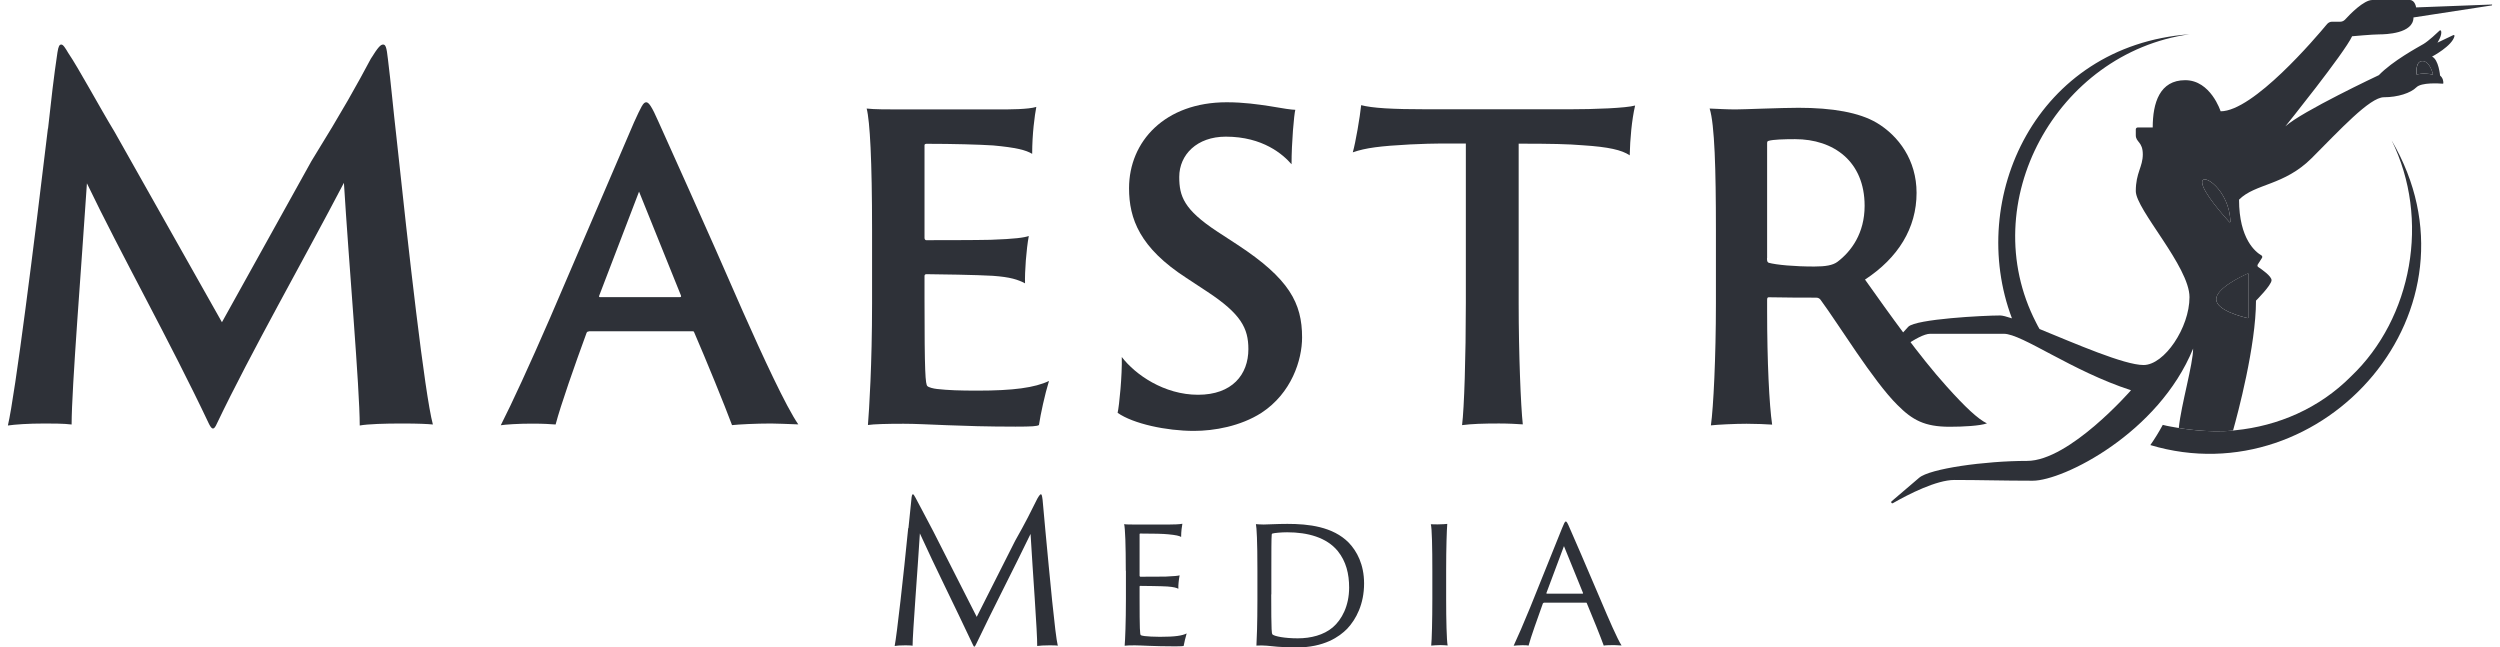
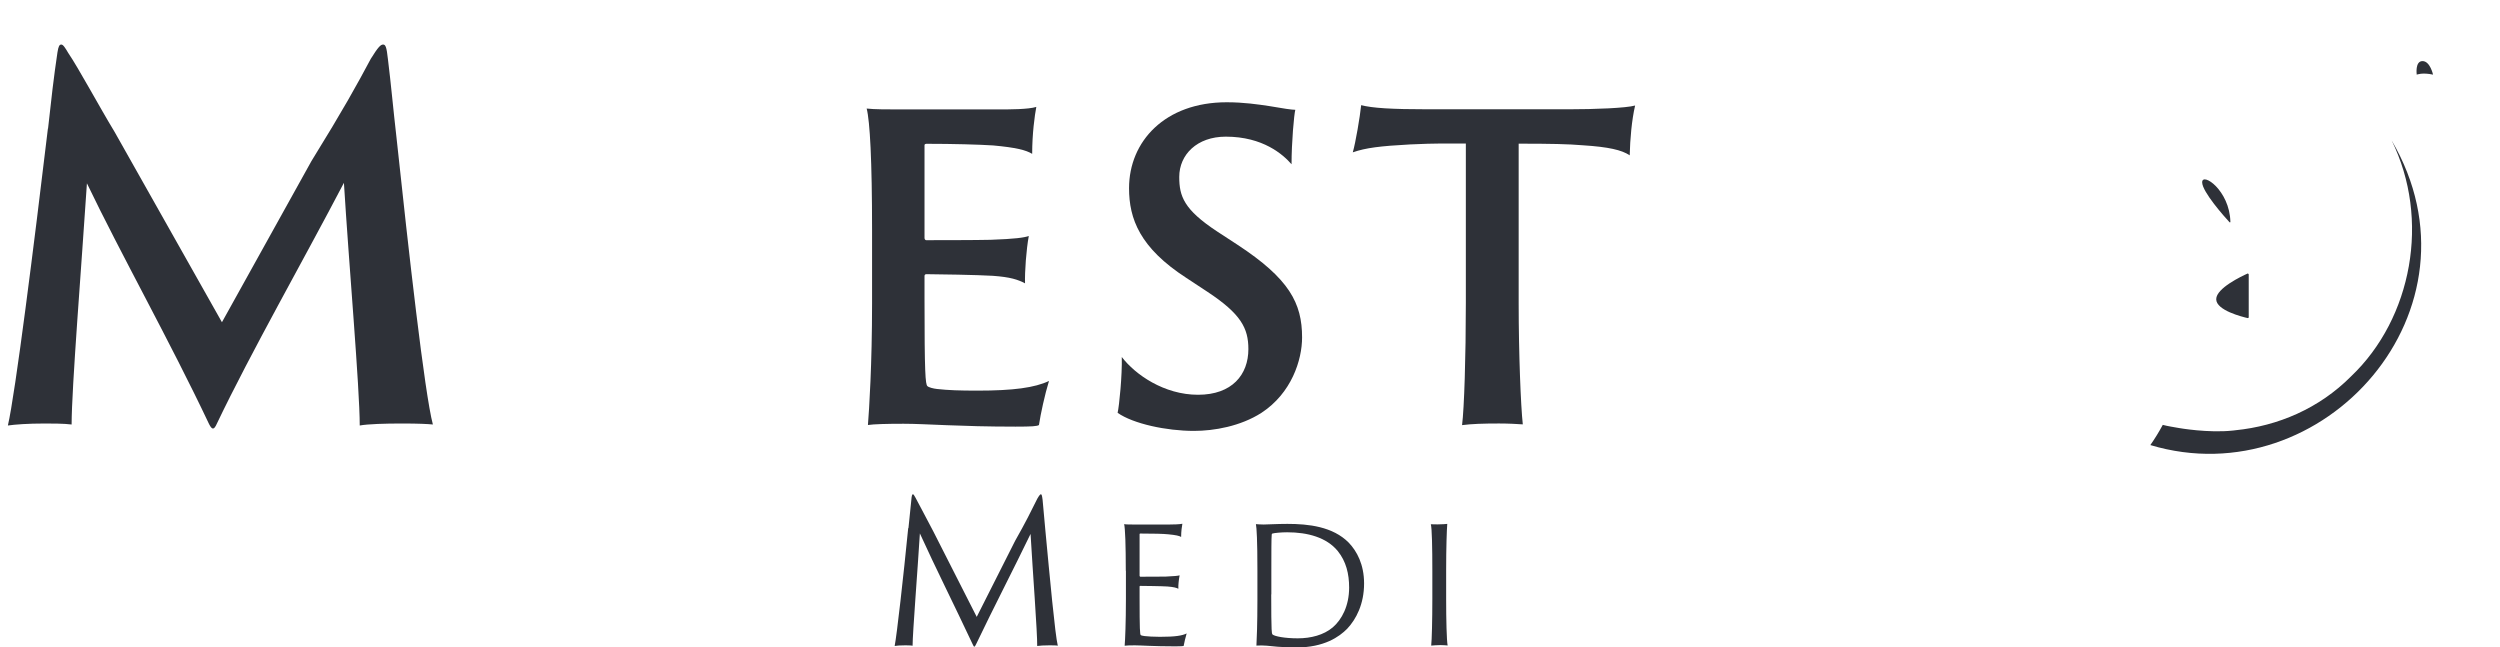
<svg xmlns="http://www.w3.org/2000/svg" fill="none" viewBox="0 0 139 36" height="36" width="139">
  <path fill="#2E3138" d="M2.671 7.151C2.838 5.609 2.998 4.214 3.194 2.916C3.25 2.56 3.305 2.477 3.41 2.477C3.515 2.477 3.633 2.672 3.794 2.944C4.373 3.795 5.524 5.937 6.375 7.34L12.34 17.916L17.315 8.958C19.101 6.07 19.84 4.723 20.615 3.272C21.026 2.609 21.166 2.477 21.299 2.477C21.431 2.477 21.494 2.588 21.57 3.3C21.738 4.647 21.87 6.133 22.038 7.584C22.722 13.988 23.608 21.872 24.068 23.602C23.796 23.574 23.273 23.547 22.366 23.547C21.403 23.547 20.468 23.574 20.001 23.658C20.001 21.572 19.394 14.616 19.122 10.165C16.868 14.477 13.98 19.535 12.061 23.547C11.894 23.93 11.789 23.902 11.622 23.574C9.452 18.984 6.703 14.093 4.833 10.193C4.533 14.756 3.982 21.6 3.982 23.602C3.571 23.547 2.831 23.547 2.496 23.547C1.533 23.547 0.822 23.602 0.438 23.658C0.85 21.9 1.896 13.577 2.664 7.144L2.671 7.151Z" />
-   <path fill="#2E3138" d="M32.733 18.433C32.664 18.433 32.643 18.454 32.615 18.503C31.966 20.274 31.171 22.535 30.892 23.602C30.591 23.581 30.264 23.554 29.566 23.554C28.819 23.554 28.101 23.602 27.843 23.644C28.471 22.409 29.426 20.337 30.591 17.658L35.252 6.802C35.65 5.937 35.761 5.686 35.929 5.686C36.068 5.686 36.229 5.895 36.626 6.802C36.926 7.479 39.285 12.677 41.308 17.33C42.403 19.8 43.708 22.619 44.385 23.596C43.778 23.575 43.17 23.547 42.87 23.547C42.033 23.547 41.078 23.596 40.701 23.637C40.303 22.563 39.257 20.002 38.601 18.488C38.58 18.44 38.58 18.419 38.51 18.419H32.733V18.433ZM37.791 16.521C37.861 16.521 37.882 16.5 37.861 16.43L35.531 10.654L33.319 16.43C33.298 16.5 33.298 16.521 33.368 16.521H37.798H37.791Z" />
  <path fill="#2E3138" d="M48.487 12.768C48.487 8.944 48.368 6.733 48.187 6.035C48.584 6.084 49.373 6.084 50.029 6.084H55.478C56.133 6.084 57.18 6.084 57.619 5.944C57.529 6.412 57.389 7.437 57.389 8.554C57.04 8.344 56.503 8.205 55.219 8.086C54.452 8.037 53.008 7.995 51.494 7.995C51.473 7.995 51.403 8.016 51.403 8.065V13.235C51.403 13.305 51.452 13.354 51.494 13.354C51.933 13.354 54.312 13.354 55.08 13.333C56.454 13.284 56.922 13.214 57.201 13.123C57.061 13.87 56.971 15.126 56.992 15.754C56.594 15.544 56.175 15.405 55.199 15.335C54.431 15.286 52.031 15.244 51.494 15.244C51.445 15.244 51.403 15.293 51.403 15.335V16.619C51.403 20.742 51.452 21.37 51.564 21.468C51.633 21.537 51.892 21.607 52.101 21.628C52.729 21.698 53.357 21.719 54.34 21.719C56.343 21.719 57.529 21.558 58.324 21.181C58.094 21.928 57.857 23.023 57.766 23.63C57.675 23.7 57.368 23.721 56.461 23.721C53.315 23.721 51.501 23.561 50.238 23.561C49.303 23.561 48.584 23.581 48.257 23.63C48.326 22.765 48.487 20.274 48.487 16.877V12.768Z" />
  <path fill="#2E3138" d="M62.371 19.849C63.117 20.826 64.722 21.949 66.612 21.949C68.503 21.949 69.41 20.833 69.41 19.409C69.41 18.244 68.992 17.449 67.129 16.221L65.964 15.454C63.375 13.779 62.775 12.168 62.775 10.465C62.775 7.856 64.778 5.686 68.203 5.686C69.159 5.686 69.947 5.805 70.554 5.895C71.35 6.035 71.838 6.105 72.019 6.105C71.95 6.363 71.81 7.898 71.81 9.133C71.343 8.595 70.226 7.598 68.154 7.598C66.55 7.598 65.566 8.602 65.566 9.837C65.566 10.912 65.824 11.651 67.666 12.865L68.81 13.612C71.678 15.495 72.396 16.849 72.396 18.761C72.396 20.016 71.81 21.858 70.136 22.954C68.971 23.7 67.505 23.958 66.382 23.958C64.847 23.958 63.005 23.561 62.14 22.954C62.231 22.556 62.398 20.854 62.371 19.856V19.849Z" />
  <path fill="#2E3138" d="M75.675 5.846C76.303 6.007 77.329 6.077 79.429 6.077H87.187C88.701 6.077 90.424 6.007 90.912 5.867C90.724 6.684 90.633 7.73 90.612 8.637C90.173 8.337 89.426 8.17 88.024 8.079C87.187 8.009 86.252 7.988 84.438 7.988V16.863C84.438 19.66 84.556 22.591 84.668 23.595C84.368 23.574 83.873 23.546 83.343 23.546C82.477 23.546 81.829 23.567 81.291 23.637C81.41 22.702 81.501 19.842 81.501 16.856V7.981C80.496 7.981 79.896 7.96 78.403 8.03C76.729 8.121 75.933 8.219 75.215 8.47C75.375 7.912 75.612 6.509 75.682 5.839L75.675 5.846Z" />
-   <path fill="#2E3138" d="M95.405 12.768C95.405 9.433 95.335 6.921 95.056 6.035C95.594 6.056 96.012 6.084 96.501 6.084C96.94 6.084 99.04 5.993 99.996 5.993C101.88 5.993 103.373 6.251 104.349 6.83C105.563 7.556 106.561 8.902 106.561 10.723C106.561 12.684 105.536 14.337 103.694 15.544C105.089 17.505 106.701 19.786 108.236 21.488C109.282 22.654 109.98 23.302 110.475 23.54C110.077 23.679 109.149 23.728 108.403 23.728C107.008 23.728 106.331 23.358 105.494 22.514C104.168 21.209 102.187 17.972 101.252 16.709C101.182 16.591 101.091 16.549 100.973 16.549C100.463 16.549 99.18 16.549 98.343 16.528C98.273 16.528 98.252 16.577 98.252 16.668V17.295C98.252 20.093 98.37 22.514 98.531 23.609C98.231 23.588 97.666 23.561 97.108 23.561C96.501 23.561 95.454 23.609 95.126 23.651C95.266 22.674 95.405 19.856 95.405 16.87V12.768ZM98.245 14.351C98.245 14.54 98.266 14.56 98.335 14.609C98.775 14.728 99.759 14.819 100.875 14.819C101.503 14.819 101.901 14.749 102.159 14.56C102.926 13.982 103.673 12.977 103.673 11.442C103.673 8.972 101.949 7.737 99.808 7.737C99.18 7.737 98.594 7.758 98.343 7.828C98.252 7.849 98.252 7.898 98.252 7.988V14.351H98.245Z" />
  <path fill="#2E3138" d="M50.51 29.365C50.573 28.744 50.629 28.172 50.685 27.649C50.706 27.516 50.727 27.481 50.761 27.481C50.803 27.481 50.838 27.572 50.901 27.67C51.054 27.935 51.592 28.995 51.885 29.532L54.306 34.298L56.441 30.07C57.02 29.051 57.34 28.402 57.675 27.726C57.787 27.53 57.843 27.481 57.871 27.481C57.913 27.481 57.934 27.523 57.968 27.788C58.01 28.311 58.066 28.898 58.122 29.484C58.366 32.065 58.659 35.267 58.813 35.902C58.722 35.881 58.569 35.881 58.338 35.881C58.066 35.881 57.815 35.895 57.668 35.916C57.682 35.225 57.417 31.73 57.299 29.686C56.371 31.611 55.199 33.872 54.278 35.804C54.187 36 54.159 36 54.082 35.825C52.987 33.495 52.024 31.591 51.145 29.658C51.027 31.605 50.74 35.218 50.74 35.902C50.622 35.881 50.42 35.881 50.322 35.881C50.057 35.881 49.855 35.895 49.743 35.916C49.861 35.337 50.238 31.988 50.496 29.365H50.51Z" />
  <path fill="#2E3138" d="M62.594 31.73C62.594 30.279 62.559 29.393 62.503 29.142C62.608 29.163 62.852 29.163 63.033 29.163H65.022C65.21 29.163 65.58 29.156 65.74 29.121C65.713 29.253 65.671 29.561 65.671 29.854C65.566 29.791 65.385 29.749 64.952 29.707C64.68 29.679 64.164 29.665 63.396 29.665C63.389 29.665 63.361 29.672 63.361 29.7V32.023C63.361 32.023 63.382 32.065 63.396 32.065C63.515 32.065 64.568 32.065 64.82 32.058C65.287 32.037 65.503 32.016 65.587 31.988C65.545 32.198 65.503 32.553 65.517 32.735C65.392 32.672 65.245 32.637 64.91 32.609C64.603 32.588 63.557 32.575 63.396 32.575C63.375 32.575 63.361 32.595 63.361 32.609V33.251C63.361 35.016 63.382 35.267 63.424 35.309C63.452 35.337 63.55 35.351 63.633 35.365C63.843 35.386 64.108 35.407 64.492 35.407C65.343 35.407 65.726 35.344 65.978 35.219C65.915 35.414 65.845 35.742 65.81 35.916C65.775 35.923 65.692 35.937 65.357 35.937C64.115 35.937 63.438 35.881 63.096 35.881C62.838 35.881 62.629 35.888 62.531 35.902C62.559 35.588 62.601 34.577 62.601 33.314V31.737L62.594 31.73Z" />
  <path fill="#2E3138" d="M69.912 31.716C69.912 30.042 69.871 29.351 69.829 29.142C69.919 29.149 70.115 29.163 70.261 29.163C70.478 29.163 70.987 29.128 71.58 29.128C72.745 29.128 74.105 29.274 74.992 30.174C75.438 30.642 75.843 31.375 75.843 32.442C75.843 33.586 75.403 34.43 74.901 34.961C74.468 35.4 73.631 36 72.068 36C71.692 36 71.35 35.979 71.029 35.958C70.596 35.916 70.24 35.867 69.857 35.895C69.877 35.519 69.912 34.702 69.912 33.37V31.716ZM70.68 33.049C70.68 33.998 70.687 34.73 70.701 34.974C70.708 35.156 70.722 35.254 70.757 35.282C70.882 35.379 71.419 35.491 72.152 35.491C72.885 35.491 73.596 35.309 74.099 34.884C74.608 34.451 75.012 33.677 75.012 32.672C75.012 31.905 74.845 31.214 74.377 30.635C73.757 29.881 72.71 29.595 71.566 29.595C71.231 29.595 70.875 29.63 70.743 29.665C70.715 29.686 70.708 29.7 70.708 29.728C70.687 29.895 70.687 30.767 70.687 31.689V33.049H70.68Z" />
  <path fill="#2E3138" d="M79.638 31.723C79.638 30.454 79.617 29.379 79.554 29.149C79.638 29.156 79.826 29.156 79.931 29.156C80.182 29.156 80.406 29.135 80.468 29.128C80.44 29.463 80.406 30.454 80.406 31.723V33.3C80.406 34.437 80.433 35.63 80.489 35.889C80.406 35.882 80.238 35.867 80.091 35.867C79.91 35.867 79.652 35.889 79.575 35.895C79.61 35.589 79.638 34.465 79.638 33.3V31.716V31.723Z" />
-   <path fill="#2E3138" d="M85.826 33.523C85.826 33.523 85.791 33.53 85.784 33.551C85.505 34.333 85.094 35.477 84.989 35.895C84.898 35.874 84.822 35.874 84.633 35.874C84.445 35.874 84.228 35.895 84.159 35.902C84.382 35.428 84.724 34.64 85.08 33.768L86.852 29.365C86.956 29.107 87.005 28.995 87.061 28.995C87.103 28.995 87.152 29.065 87.277 29.365C87.375 29.588 88.254 31.598 89.022 33.419C89.426 34.374 89.928 35.54 90.159 35.889C89.998 35.882 89.845 35.868 89.747 35.868C89.524 35.868 89.273 35.874 89.168 35.895C89.022 35.484 88.533 34.263 88.226 33.537C88.219 33.516 88.219 33.509 88.191 33.509H85.833L85.826 33.523ZM87.996 33.007C87.996 33.007 88.024 33 88.017 32.972L86.956 30.363L85.98 32.972C85.98 32.972 85.98 33.007 86.001 33.007H87.996Z" />
  <path fill="#2E3138" d="M124.01 12.335C123.968 10.577 122.44 9.558 122.44 10.137C122.44 10.66 123.682 12.056 123.961 12.356C123.982 12.377 124.017 12.356 124.01 12.335Z" />
  <path fill="#2E3138" d="M123.222 16.64C123.222 17.254 124.666 17.616 124.973 17.686C125.001 17.686 125.029 17.672 125.029 17.637V15.251C125.029 15.251 124.994 15.195 124.966 15.209C124.638 15.356 123.222 16.026 123.222 16.633V16.64Z" />
  <path fill="#2E3138" d="M135.277 4.151C135.277 4.151 135.117 3.397 134.691 3.397C134.266 3.397 134.37 4.151 134.37 4.151C134.37 4.151 134.677 4.018 135.284 4.151H135.277Z" />
  <path fill="#2E3138" d="M121.143 23.797C120.843 23.742 120.543 23.7 120.25 23.623C120.04 24.014 119.803 24.398 119.559 24.746C129.173 27.628 138.48 17.198 132.975 7.807C135.138 12.188 134.112 17.693 130.729 20.916C128.943 22.716 126.647 23.686 124.282 23.923C124.24 23.923 124.199 23.93 124.164 23.937C122.789 24.09 121.143 23.797 121.143 23.797Z" />
-   <path fill="#2E3138" d="M138.557 0.251L134.336 0.412C134.336 0.412 134.28 0 133.98 0H131.901C131.426 0 130.659 0.788 130.38 1.095C130.31 1.165 130.219 1.207 130.122 1.207H129.661C129.557 1.207 129.459 1.256 129.389 1.333C128.747 2.107 125.28 6.188 123.466 6.188C123.466 6.188 122.915 4.458 121.498 4.458C120.082 4.458 119.691 5.714 119.691 7.088H118.854C118.798 7.088 118.75 7.137 118.75 7.193V7.521C118.75 7.912 119.14 7.877 119.14 8.581C119.14 9.286 118.75 9.6 118.75 10.626C118.75 11.651 121.736 14.826 121.736 16.521C121.736 18.216 120.34 20.295 119.182 20.295C118.108 20.295 115.394 19.109 113.398 18.293C113.336 18.174 113.259 18.063 113.203 17.93C109.771 11.267 114.354 2.944 121.736 1.905C113.203 2.54 109.345 11.03 111.864 17.7C111.571 17.602 111.333 17.54 111.208 17.54C110.301 17.54 106.533 17.735 106.101 18.167C105.808 18.46 104.81 19.654 104.203 20.393C104.154 20.456 104.231 20.533 104.294 20.484C105.138 19.772 106.659 18.558 107.322 18.558H111.41C112.429 18.558 115.178 20.623 118.484 21.698C118.484 21.698 115.066 25.626 112.708 25.626C110.35 25.626 107.287 26.058 106.701 26.567C106.352 26.867 105.668 27.453 105.173 27.872C105.117 27.921 105.173 28.012 105.243 27.977C106.122 27.474 107.671 26.686 108.661 26.686C110.112 26.686 111.333 26.728 113.022 26.728C114.71 26.728 120.012 24.098 121.938 19.381C121.938 20.239 121.268 22.528 121.143 23.777L121.143 23.797C121.143 23.797 122.782 24.091 124.157 23.937C124.415 23.023 125.433 19.221 125.433 16.716C125.433 16.716 126.298 15.851 126.298 15.579C126.298 15.356 125.768 14.986 125.559 14.847C125.51 14.819 125.503 14.756 125.531 14.707L125.768 14.337C125.796 14.288 125.782 14.226 125.733 14.198C125.426 14.023 124.491 13.305 124.491 11.1C125.398 10.193 126.989 10.333 128.538 8.784C130.087 7.235 131.761 5.407 132.543 5.407C133.324 5.407 134.036 5.17 134.35 4.856C134.636 4.57 135.626 4.64 135.815 4.653C135.836 4.653 135.85 4.64 135.85 4.626C135.85 4.549 135.85 4.353 135.668 4.2C135.668 4.2 135.591 3.314 135.222 3.147C135.222 3.147 136.352 2.553 136.471 2.002C136.478 1.967 136.436 1.933 136.401 1.953L135.522 2.372C135.522 2.372 135.815 1.926 135.717 1.709C135.703 1.681 135.668 1.681 135.647 1.695C135.508 1.828 135.033 2.274 134.754 2.442C134.433 2.63 133.031 3.384 132.264 4.179C132.264 4.179 127.98 6.195 127.066 7.026C127.066 7.026 130.352 2.944 130.777 2.016C130.777 2.016 131.915 1.912 132.278 1.912C132.64 1.912 134.189 1.87 134.189 0.97L138.55 0.3C138.55 0.3 138.577 0.244 138.55 0.244L138.557 0.251ZM124.01 12.335C124.01 12.335 123.975 12.377 123.961 12.356C123.689 12.056 122.44 10.66 122.44 10.137C122.44 9.558 123.968 10.577 124.01 12.335ZM124.966 15.209C124.966 15.209 125.029 15.216 125.029 15.251V17.637C125.029 17.637 125.001 17.693 124.973 17.686C124.666 17.616 123.222 17.254 123.222 16.64C123.222 16.026 124.638 15.363 124.966 15.216L124.966 15.209ZM134.691 3.397C135.117 3.397 135.277 4.151 135.277 4.151C134.67 4.018 134.364 4.151 134.364 4.151C134.364 4.151 134.259 3.398 134.684 3.398L134.691 3.397Z" />
</svg>